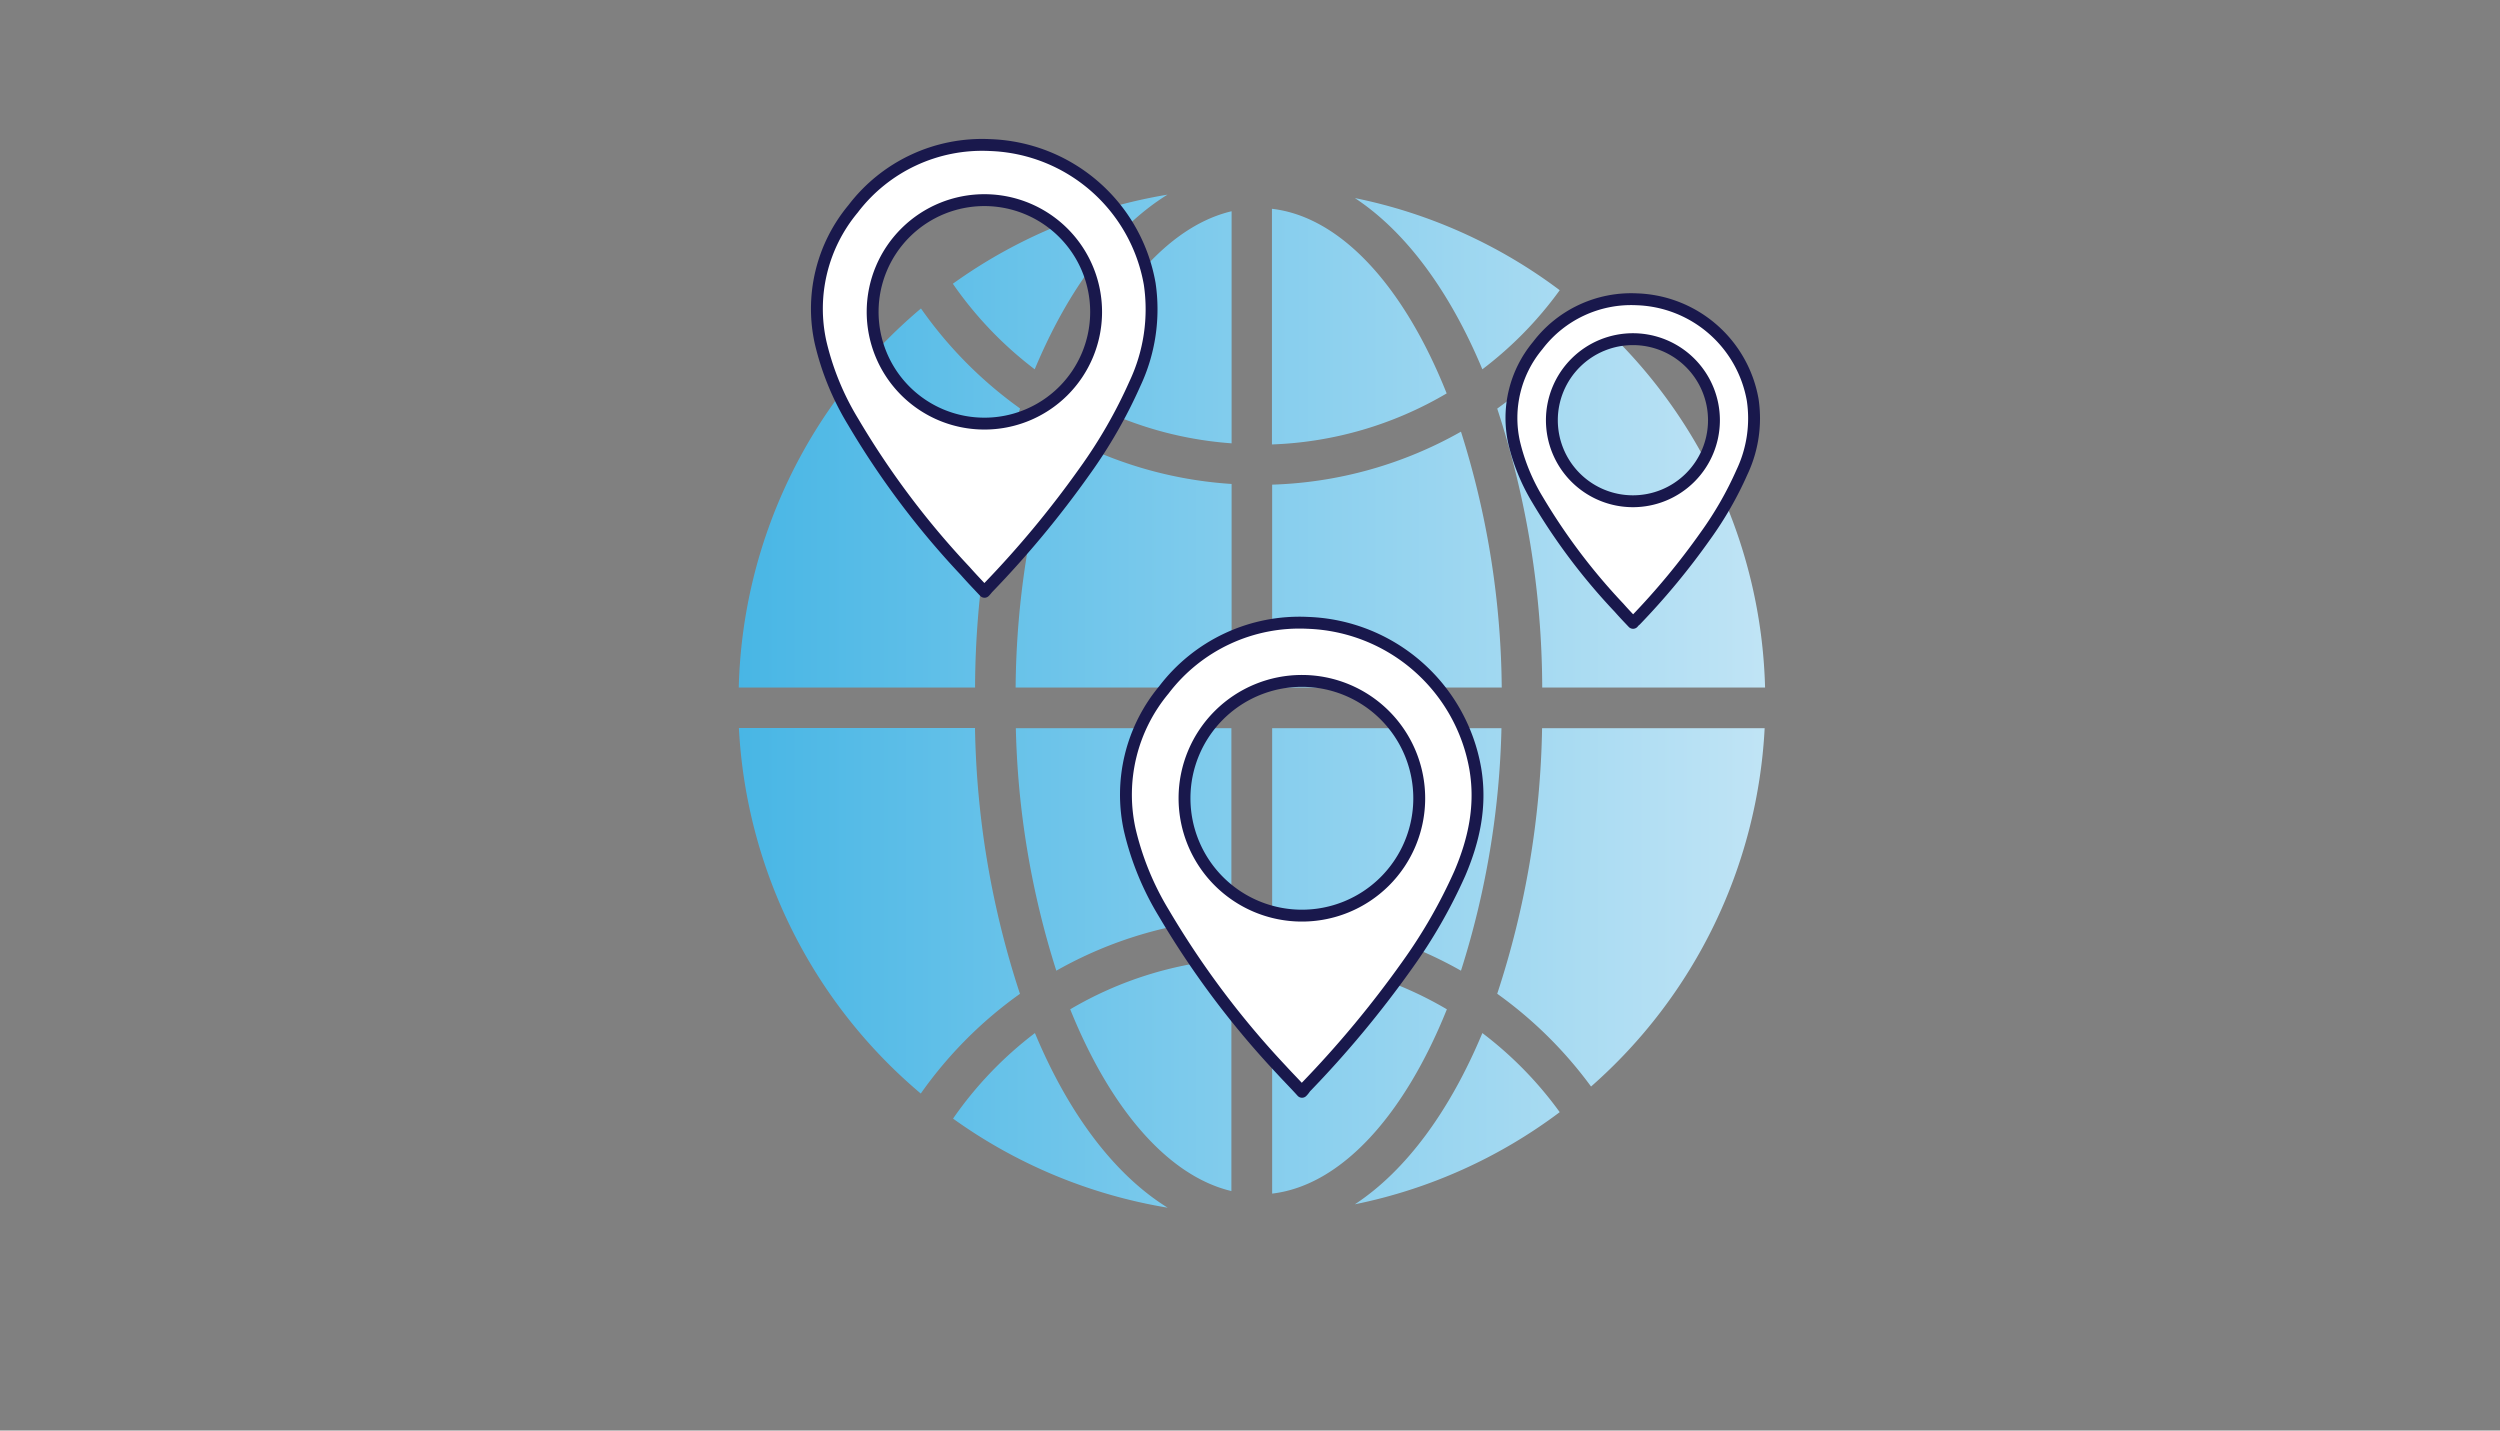
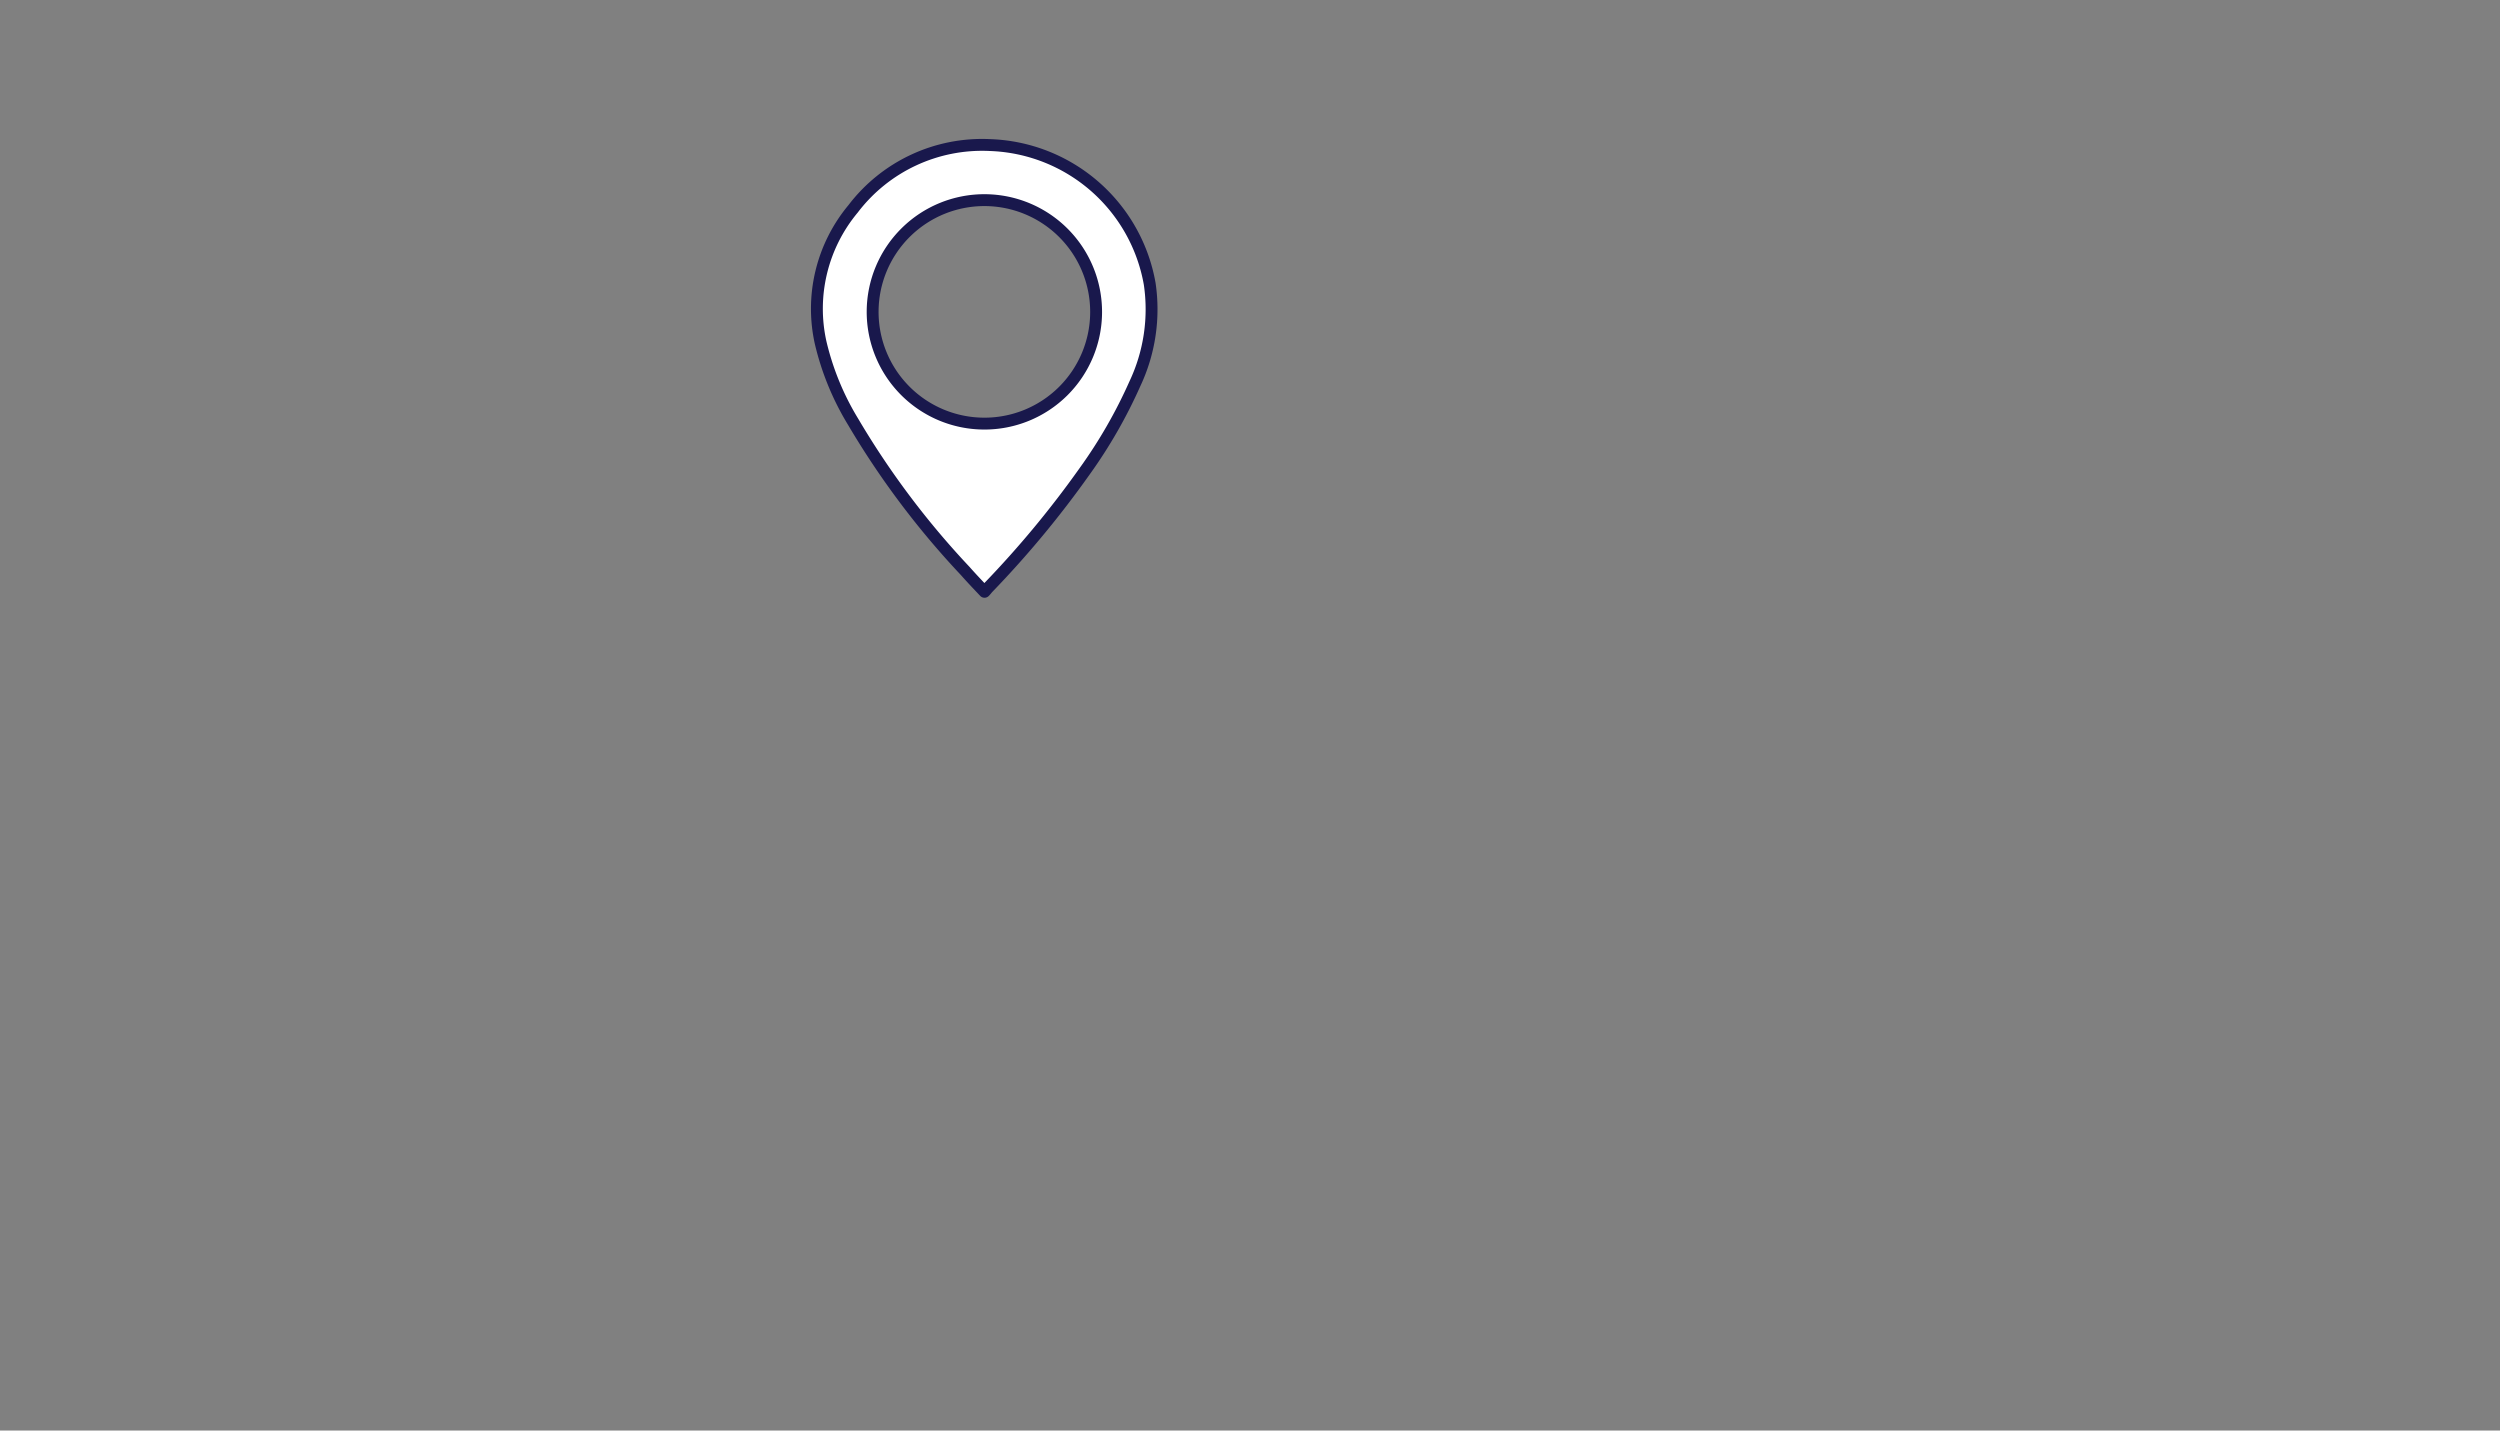
<svg xmlns="http://www.w3.org/2000/svg" id="Layer_1" data-name="Layer 1" viewBox="0 0 360 206">
  <rect x="0" y="0" width="360" height="206" fill="#808080" stroke="none" />
  <defs>
    <style>.cls-1{fill:url(#linear-gradient);}.cls-2{fill:#fff;stroke:#19184c;stroke-linecap:round;stroke-linejoin:round;stroke-width:1.71px;}</style>
    <linearGradient id="linear-gradient" x1="106.38" y1="100.97" x2="254.17" y2="100.97" gradientUnits="userSpaceOnUse">
      <stop offset="0" stop-color="#48b6e5" />
      <stop offset="1" stop-color="#c0e4f5" />
    </linearGradient>
  </defs>
-   <path class="cls-1" d="M177.35,30.42V63.84a53.16,53.16,0,0,1-23.21-7.24C159.83,42.42,168.11,32.6,177.35,30.42Zm31,114.92A53.18,53.18,0,0,0,183.19,138v33.88C193.21,170.69,202.26,160.5,208.35,145.34ZM177.35,99V69.69a58.77,58.77,0,0,1-25.24-7.53A124.72,124.72,0,0,0,146.25,99ZM149,53.18c4.84-11.61,11.45-20.41,19.12-25.15a73.56,73.56,0,0,0-30.91,12.83A54.08,54.08,0,0,0,149,53.18Zm28.32,118.34V138.1a53.16,53.16,0,0,0-23.21,7.24C159.83,159.52,168.11,169.34,177.35,171.52Zm0-39.27V104.86H146.28a124.18,124.18,0,0,0,5.83,34.92A58.77,58.77,0,0,1,177.35,132.25Zm5.84-102.18V64a53.18,53.18,0,0,0,25.16-7.35C202.26,41.44,193.21,31.25,183.19,30.07Zm-36.3,113a129,129,0,0,1-6.46-38.24h-34a73.85,73.85,0,0,0,26.19,52.64A60,60,0,0,1,146.89,143.1Zm82.22-97.62A60.09,60.09,0,0,1,215.6,58.84,130.28,130.28,0,0,1,222.08,99h32.09A73.76,73.76,0,0,0,229.11,45.48ZM140.41,99a130.28,130.28,0,0,1,6.48-40.18,60,60,0,0,1-14.27-14.4A73.78,73.78,0,0,0,106.38,99ZM224.6,41.79a73.42,73.42,0,0,0-29.5-13.27c7.35,4.84,13.68,13.44,18.36,24.66A54,54,0,0,0,224.6,41.79Zm-2.54,63.07a129,129,0,0,1-6.46,38.24,60.09,60.09,0,0,1,13.51,13.36,73.71,73.71,0,0,0,25-51.6Zm-11.68-42.7a58.86,58.86,0,0,1-27.19,7.63V99h33.06A125,125,0,0,0,210.38,62.16Zm3.08,86.6c-4.68,11.22-11,19.82-18.36,24.66a73.42,73.42,0,0,0,29.5-13.27A54,54,0,0,0,213.46,148.76Zm-76.22,12.32a73.56,73.56,0,0,0,30.91,12.83c-7.67-4.74-14.28-13.54-19.12-25.15A54.08,54.08,0,0,0,137.24,161.08Zm45.95-56.22v27.29a58.86,58.86,0,0,1,27.19,7.63,124.18,124.18,0,0,0,5.83-34.92Z" />
  <path class="cls-2" d="M141.77,85.22c-1-1.06-1.9-2-2.78-3a121.05,121.05,0,0,1-16.14-21.48,39.06,39.06,0,0,1-4.69-11.45,22.47,22.47,0,0,1,4.68-19.21,23.35,23.35,0,0,1,19.72-9.19,24.18,24.18,0,0,1,23,20,25.14,25.14,0,0,1-2.13,14.36,70.9,70.9,0,0,1-7.23,12.6A143.58,143.58,0,0,1,142.3,84.62C142.14,84.78,142,85,141.77,85.22ZM157.84,45a16.09,16.09,0,1,0-16.18,16A16.08,16.08,0,0,0,157.84,45Z" />
-   <path class="cls-2" d="M235.16,89.69c-.72-.76-1.38-1.45-2-2.16A87.6,87.6,0,0,1,221.43,72a28.5,28.5,0,0,1-3.4-8.3,16.28,16.28,0,0,1,3.4-13.94,16.91,16.91,0,0,1,14.3-6.66,17.53,17.53,0,0,1,16.66,14.49A18.09,18.09,0,0,1,250.84,68a50.78,50.78,0,0,1-5.24,9.14,103.67,103.67,0,0,1-10.06,12.17C235.42,89.38,235.32,89.51,235.16,89.69Zm11.65-29.15a11.67,11.67,0,1,0-11.74,11.64A11.67,11.67,0,0,0,246.81,60.54Z" />
-   <path class="cls-2" d="M187.49,157.22c-1-1.11-2-2.11-2.93-3.13a127.34,127.34,0,0,1-16.95-22.57,41.07,41.07,0,0,1-4.92-12,23.59,23.59,0,0,1,4.91-20.18,24.52,24.52,0,0,1,20.72-9.65,25.38,25.38,0,0,1,24.12,21c.9,5.31-.16,10.25-2.23,15.09a74.85,74.85,0,0,1-7.6,13.23A150.76,150.76,0,0,1,188,156.59C187.87,156.76,187.72,157,187.49,157.22ZM204.37,115a16.9,16.9,0,1,0-17,16.85A16.89,16.89,0,0,0,204.37,115Z" />
</svg>